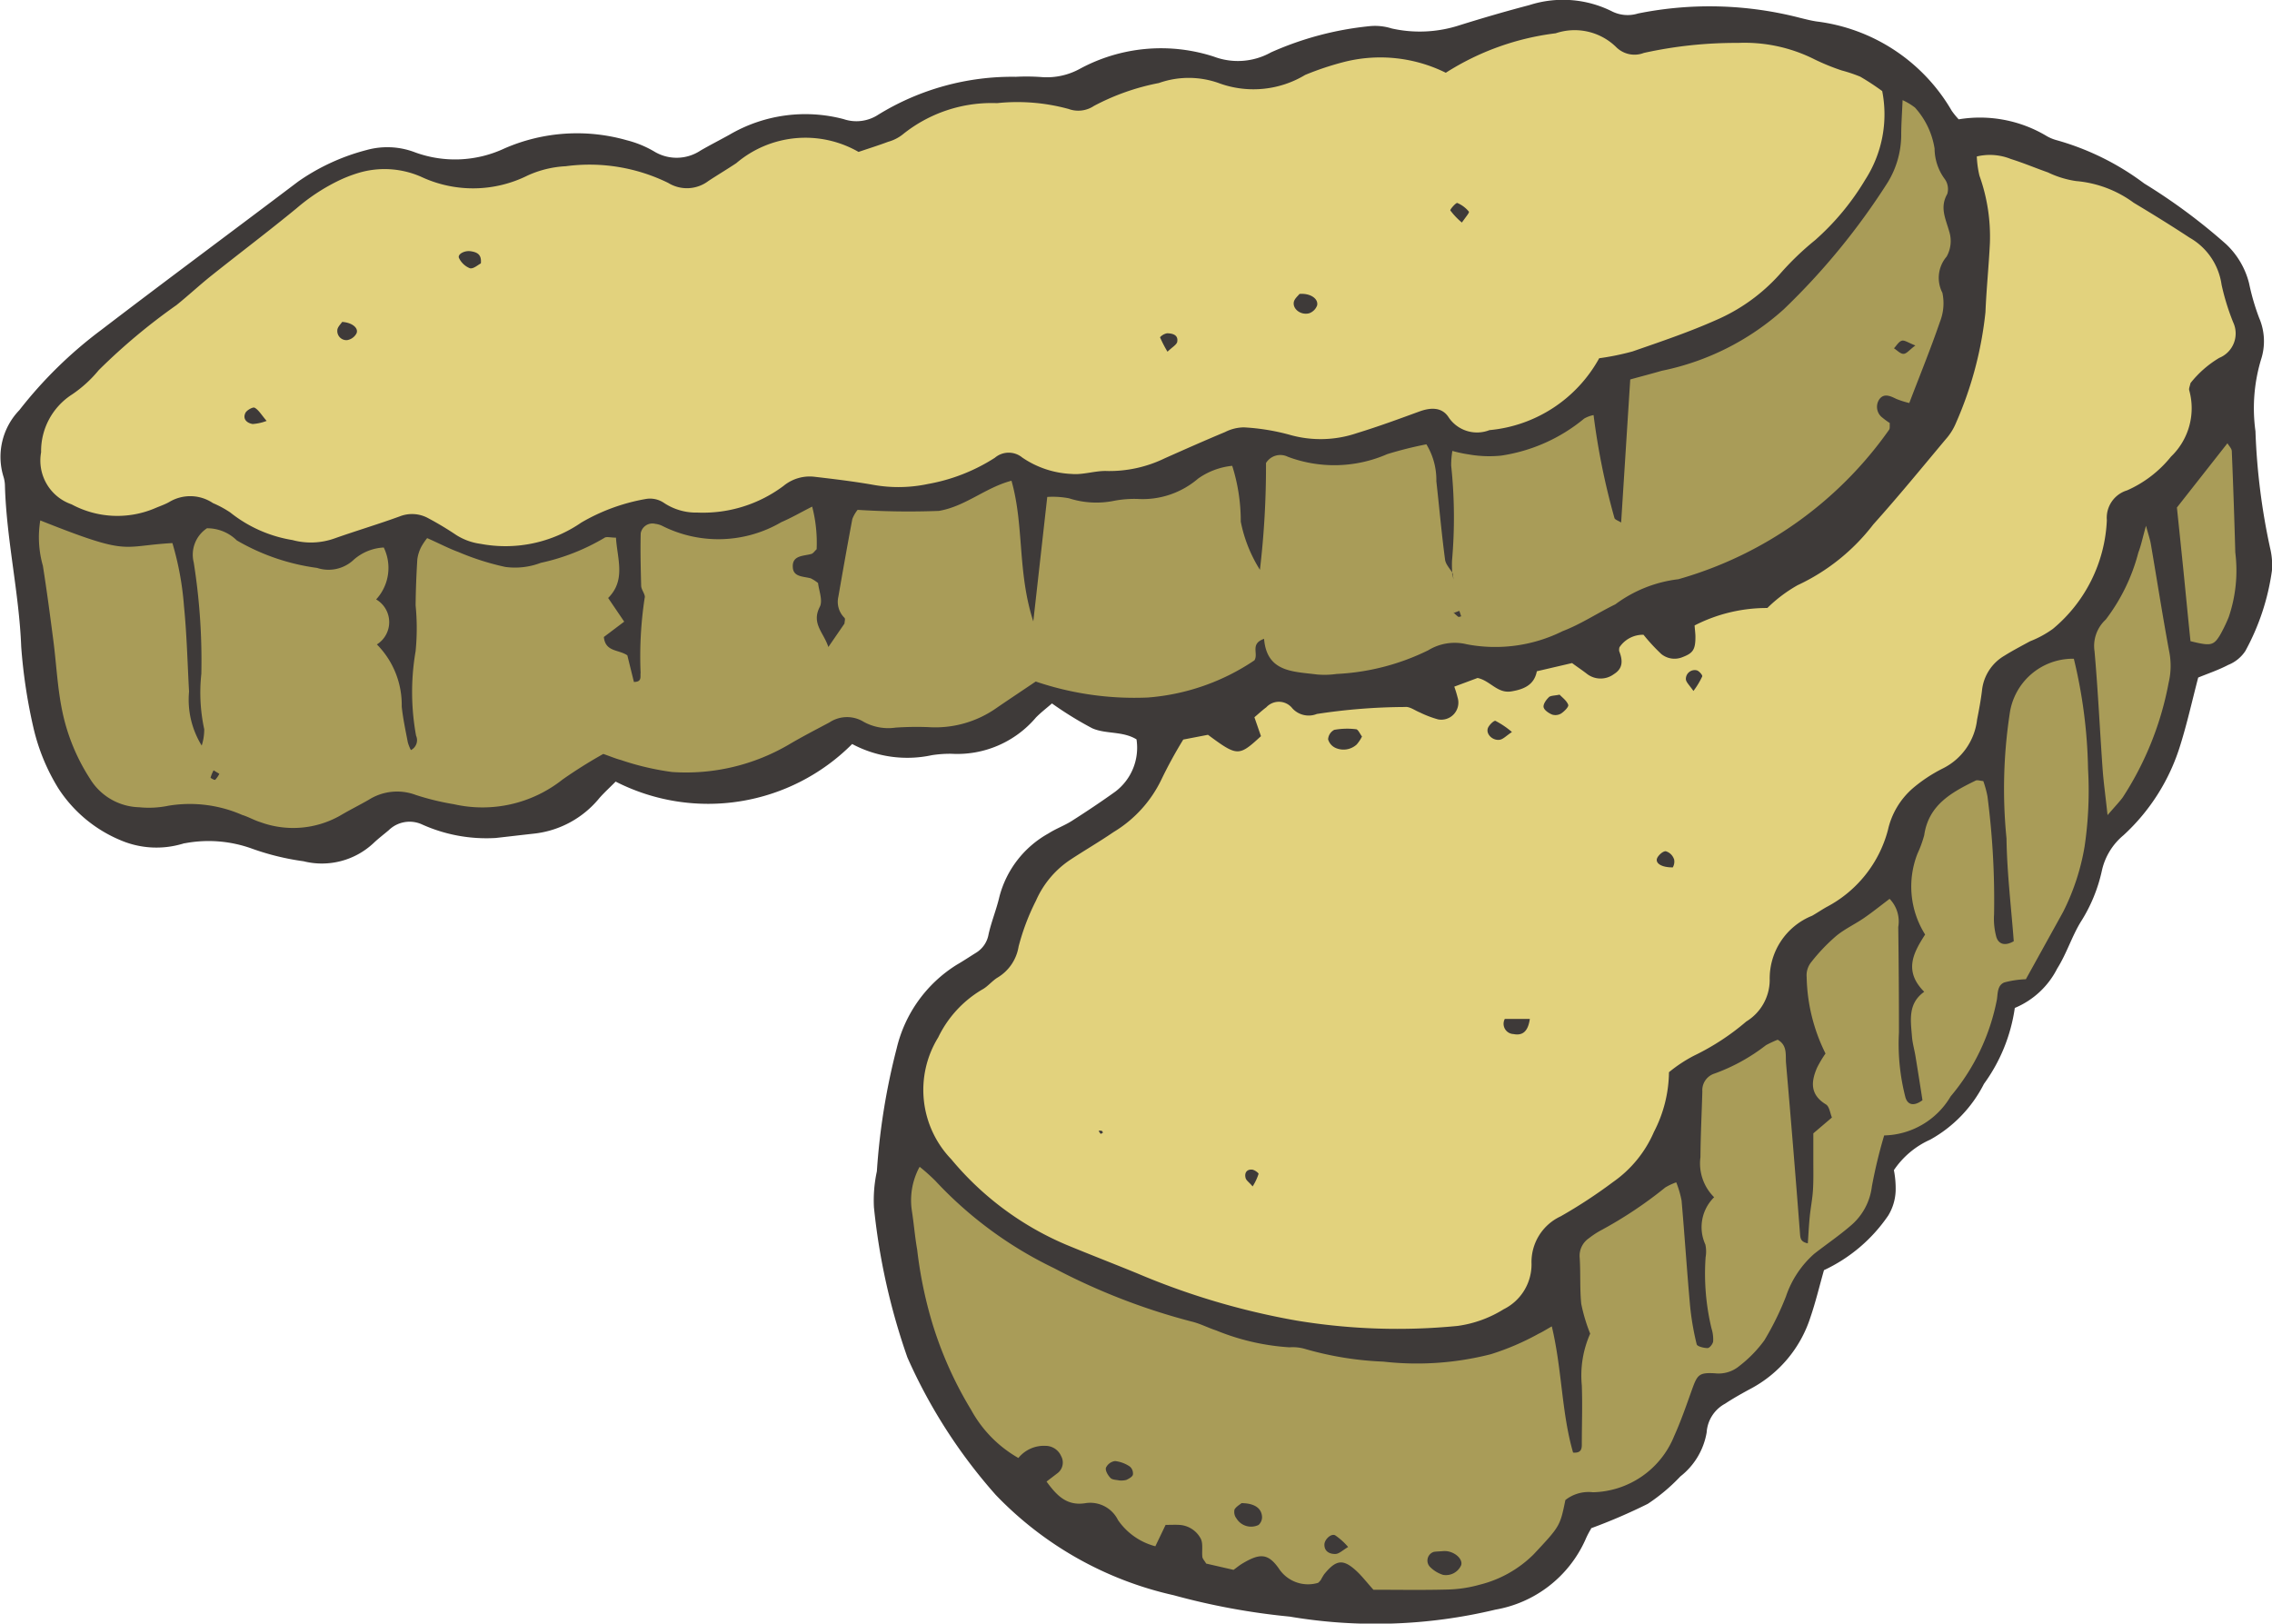
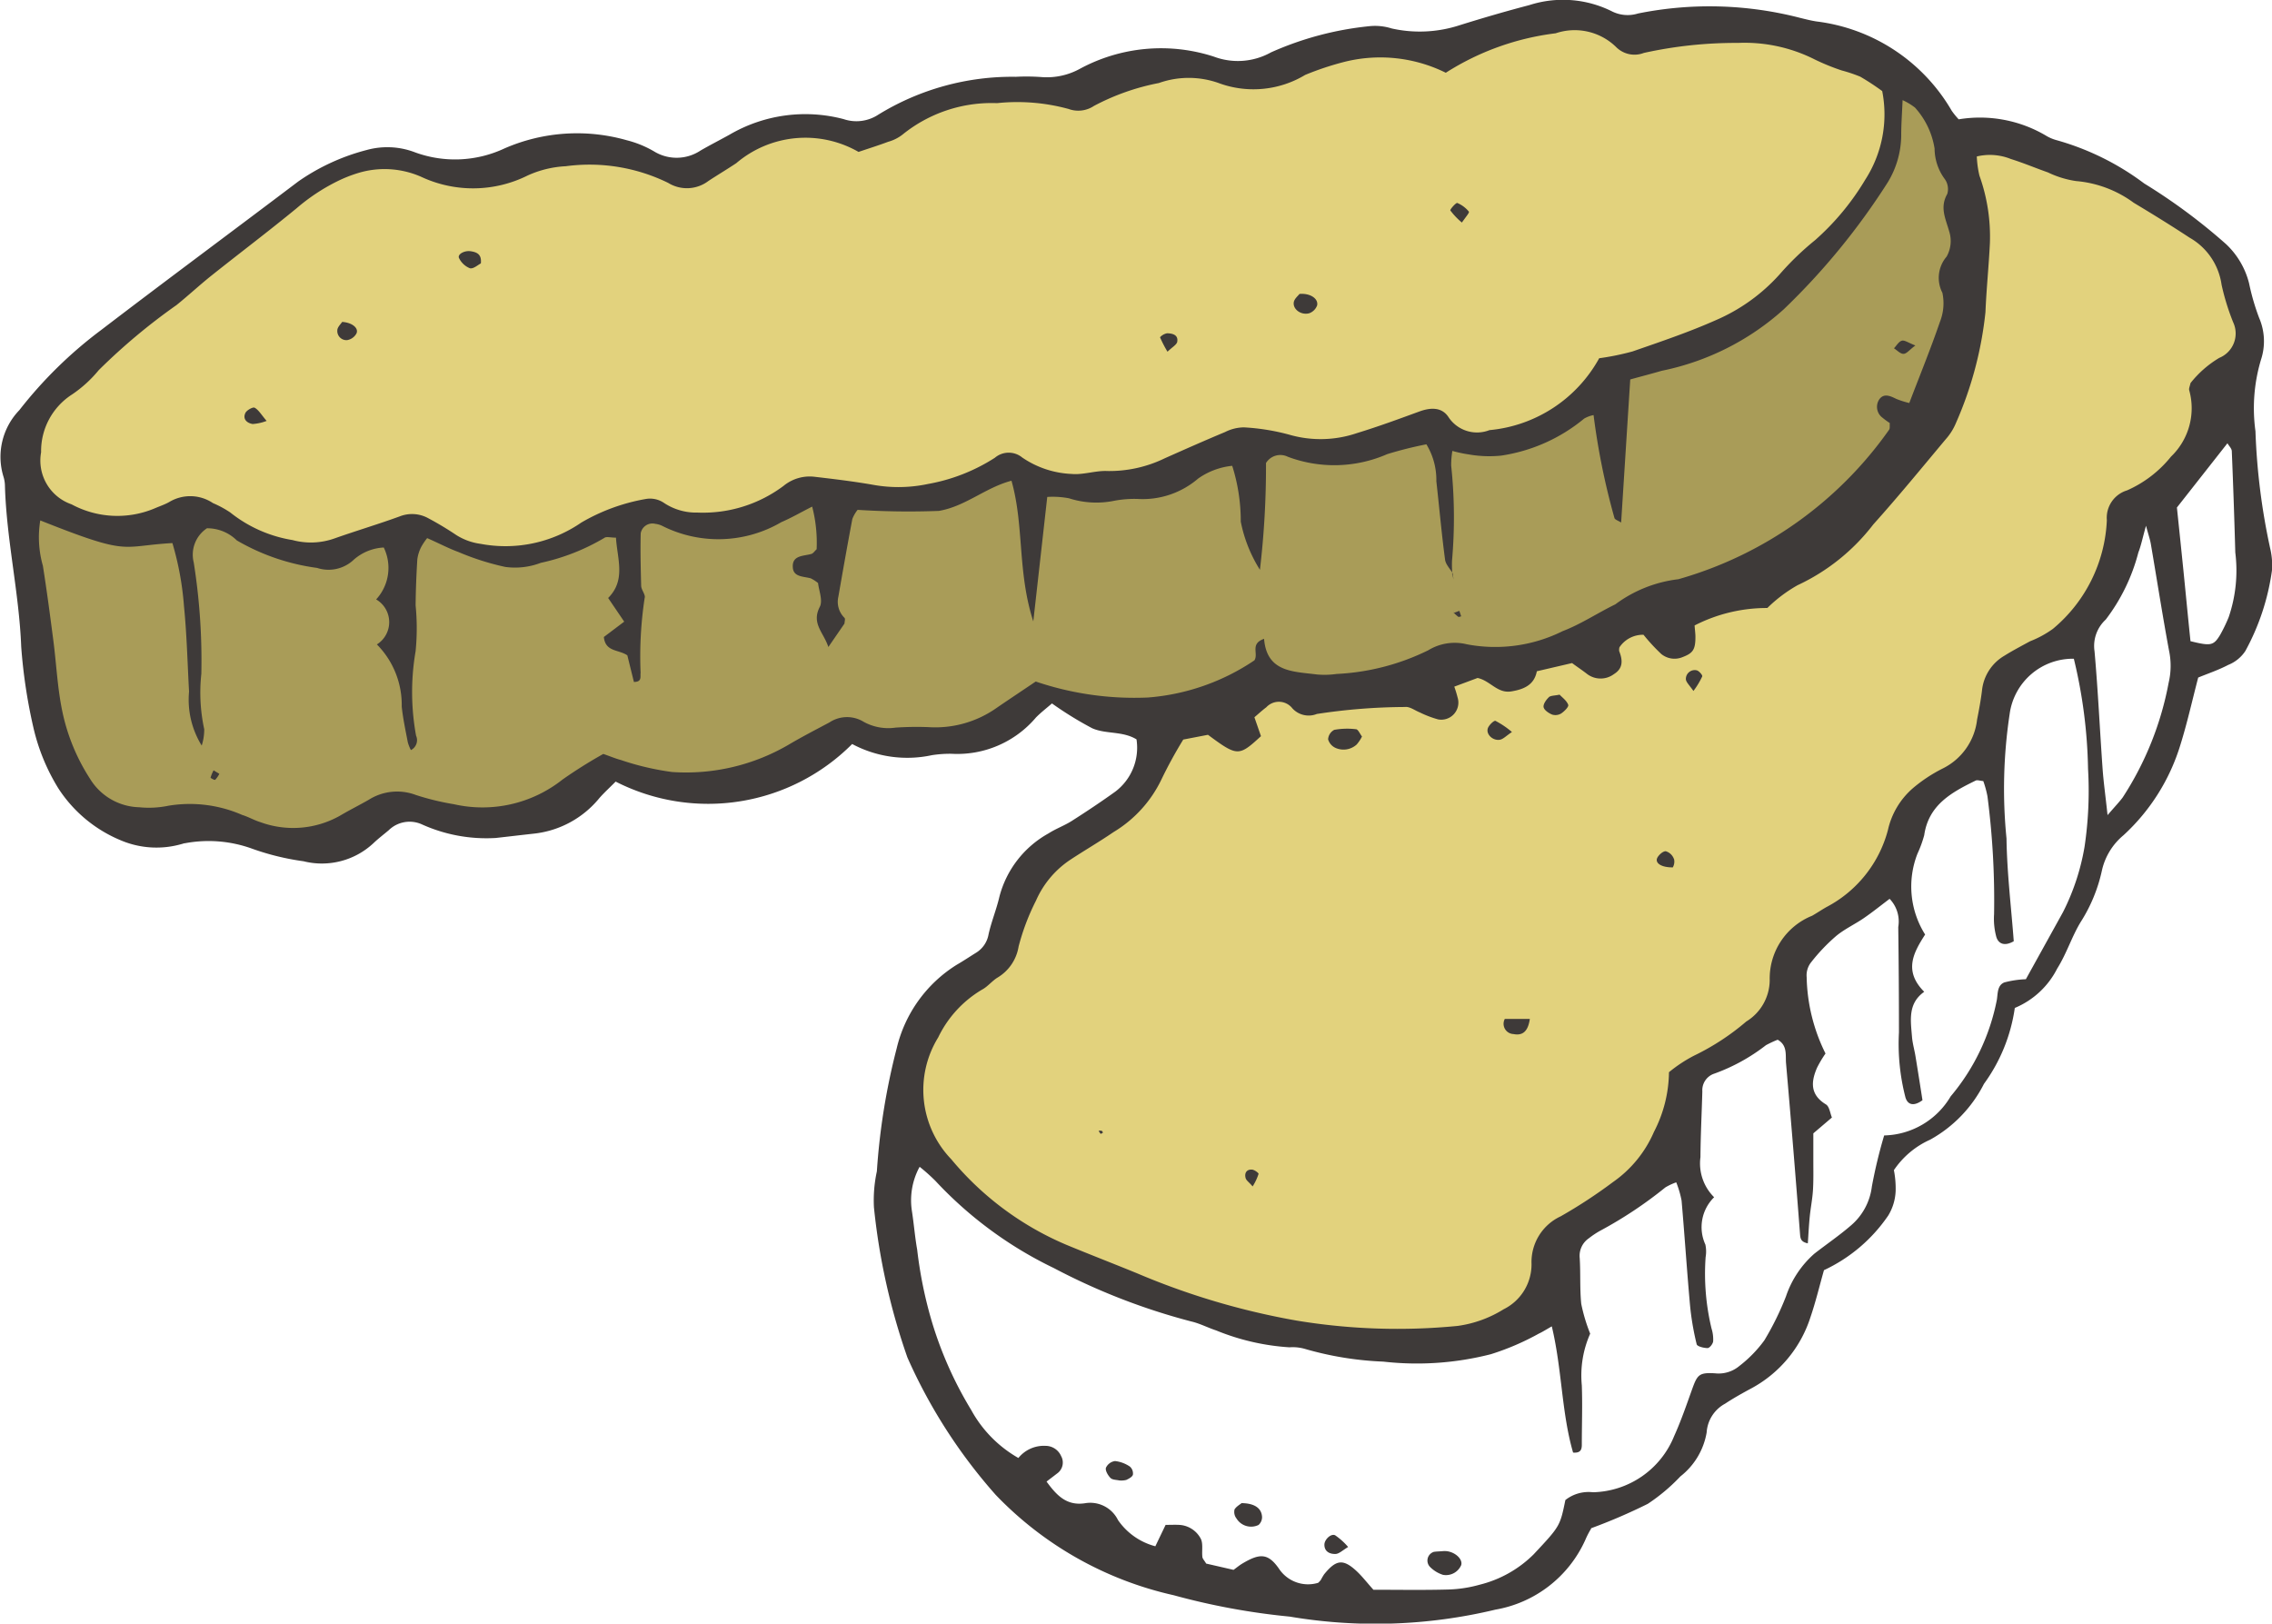
<svg xmlns="http://www.w3.org/2000/svg" width="65.113" height="46.531" viewBox="0 0 65.113 46.531">
  <defs>
    <clipPath id="a">
      <rect width="65.113" height="46.531" fill="none" />
    </clipPath>
  </defs>
  <g clip-path="url(#a)">
    <path d="M3.667,15.763l2.438-.653,1.611.914,1.829.305,2.569-.61,1.176.261,1.393.566,2.787-.827,1.394-.566,1.48.523,2.961-1,1.176.044,2.569.131,2.09-1.045,2,.7,3-.566,1.959-.741,1.611.262,2.134-.436,1.568-.523.784.653h1l1.654-.523,1.394-.914.392-.654,1.524-.392,2.482-1.132L52.7,7.707l1.611-2,.368-3.073a3.579,3.579,0,0,0-.586-.368s-3.876-1.089-3.876-1.219a22.881,22.881,0,0,0-2.961.349L45.819.957l-3.7.784L39.9,1.7l-3.745.828-2.7-.131-1.916.7-4.224.348-2.089.915-1.917-.305L19.822,5.442l-1.089-.436-2.352-.3-2.264.871-1.873-.348-1.829-.131L7.368,7.184,1.882,11.626.575,13.846,1.969,15.24Z" transform="translate(-0.303 -0.504)" fill="#e2d27d" />
    <path d="M33.783,22.849a6.97,6.97,0,0,0,1.8-.735s1.21.049,2.75-.035l3.651-.618,3.261-.7c.34-.1.528-.167.528-.167s1.331-.444,2.732-1.034l1.362-.62A42.093,42.093,0,0,0,53.527,16.8s.608-.61,1.252-1.415l.539-.716a6.986,6.986,0,0,0,.774-1.363l.392-2.095a16.558,16.558,0,0,0,0-2.076,6.153,6.153,0,0,0-.61-3.4A5.512,5.512,0,0,0,54.68,4.5l-.369,3.072-1.611,2L50.653,11.4l-2.482,1.132-1.524.392-.392.653-1.393.915-1.655.523h-1l-.784-.654-1.568.523-2.133.436-1.611-.261-1.96.74-3,.566-2-.7-2.09,1.045-2.569-.131-1.176-.044-2.961,1-1.481-.523-1.394.566-2.787.828-1.393-.566-1.176-.262-2.569.61L7.716,17.89,6.1,16.975l-2.439.654-1.7-.523L.574,15.712l1,7.447.958,2.177,1.611.7H6.409l2.047.479,1.306-.044,2.09-1,2.526.523,1.959-.305,1.35-1.306.7.261a9.537,9.537,0,0,0,3.179.218A14.851,14.851,0,0,0,24.7,23.246l1.089.392a18.426,18.426,0,0,0,2.438-.262,2.742,2.742,0,0,0,2.134-1.132,11.124,11.124,0,0,0,2.09.653,2.768,2.768,0,0,0,1.043.009l0-.009Z" transform="translate(-0.303 -2.37)" fill="#a99c58" />
-     <path d="M90.226,27.538a20.363,20.363,0,0,0-1.263,2l-.915,2-1.916.7-.7,2.787-1.785.914-.915,2.308L79.688,40.3l.087,1.96-2.961,1.524-.3,2.047L75.2,47.264,72.982,48.4l-.218,2.221-2.177.871H66.929l-3.658-.871-5.1-1.959-2.917-2.352-.509-.315-.493,1.273s.305,2.439.479,4.224,3,4.616,5.226,5.792a19.328,19.328,0,0,0,5.4,1.611,18.185,18.185,0,0,0,4.616.3,3.7,3.7,0,0,0,3.658-2.874l1.829-.61a12.238,12.238,0,0,0,1.524-1.263c.044-.174.566-1.611.566-1.611l1.872-.827L80.472,49.4l1.35-1,.74-.958.087-1.611,1.132-.305L85.175,44l.784-1.611.087-.871.566-.087,1.7-2.612.479-1.873.654-.784.914-1.176.958-2.7.392-.175.523-.435.827-.958.087-1.568-.171-4.53c-1.084,1.17-2.607,2.808-2.746,2.919" transform="translate(-28.598 -12.976)" fill="#a99c58" />
    <path d="M58.408,40.02,63.5,41.98l3.658.871h3.658L73,41.98l.218-2.221,2.221-1.133,1.307-1.437.3-2.047,2.961-1.524-.087-1.959,3.048-2.047.915-2.308,1.785-.915.7-2.787,1.916-.7.914-2a20.343,20.343,0,0,1,1.263-2c.139-.111,1.662-1.749,2.746-2.918l-.046-1.218-.175-1.786L92.593,11.8l-1.524-1.393-2.482-1.35-2.612-.827-1.089.087.523,2.743-.4,2.119a8.511,8.511,0,0,1-.3,1.843c-.025.082-.057.166-.091.251l-.083.445-.691.918c-.175.249-.358.489-.539.716L81.619,19.6,78.4,20.9c-.432.216-.9.426-1.362.62l-2.078.947-1.181.254c-.713.218-2.1.611-3.87.965a22.073,22.073,0,0,1-3.042.357l-4.552.77q-.144.033-.29.057l-.695,2.43s-2.134,1.263-2.743,1.742-1.045,2.613-1.045,2.613l-1.35.784s-.828,1.306-1.306,2.308a3.8,3.8,0,0,0,.131,2.526l-.03.077.509.315Z" transform="translate(-28.83 -4.338)" fill="#e2d27d" />
-     <path d="M118.06,20.541a8.51,8.51,0,0,0,.3-1.844l-.392,2.095c.034-.085.066-.169.091-.251" transform="translate(-62.179 -9.855)" fill="#ffd200" />
-     <path d="M115.73,26.009l-.539.716c.182-.227.365-.468.539-.716" transform="translate(-60.715 -13.709)" fill="#ffd200" />
    <path d="M103.292,35.026l-1.362.62c.461-.194.93-.4,1.362-.62" transform="translate(-53.725 -18.461)" fill="#ffd200" />
-     <path d="M80.422,40.2a22.163,22.163,0,0,0,3.042-.357c1.769-.354,3.157-.747,3.87-.965l-3.261.7Z" transform="translate(-42.389 -20.493)" fill="#ffd200" />
-     <path d="M70.184,43.352l0,.009c.1-.016.195-.035.29-.057Z" transform="translate(-36.991 -22.824)" fill="#ffd200" />
+     <path d="M70.184,43.352c.1-.016.195-.035.29-.057Z" transform="translate(-36.991 -22.824)" fill="#ffd200" />
    <path d="M45.6,43.81a2.487,2.487,0,0,0-.168.326,3.474,3.474,0,0,1-2.574,1.995,14.74,14.74,0,0,1-5.895.2,19.8,19.8,0,0,1-3.327-.613,10.12,10.12,0,0,1-5.1-2.876,15.194,15.194,0,0,1-2.53-3.936,18.688,18.688,0,0,1-.96-4.307,3.914,3.914,0,0,1,.084-1.029,19.028,19.028,0,0,1,.568-3.525,3.875,3.875,0,0,1,1.717-2.393c.191-.11.374-.233.561-.349a.772.772,0,0,0,.355-.526c.082-.367.229-.72.313-1.086a2.913,2.913,0,0,1,1.407-1.807c.21-.135.453-.222.664-.356.422-.269.838-.546,1.245-.838a1.578,1.578,0,0,0,.611-1.5c-.4-.245-.883-.145-1.272-.32a10.163,10.163,0,0,1-1.151-.71c-.142.124-.31.253-.456.4a2.955,2.955,0,0,1-2.422,1.043,3.394,3.394,0,0,0-.564.04,3.351,3.351,0,0,1-2.284-.32A5.828,5.828,0,0,1,17.644,22.4c-.166.168-.326.313-.467.473a2.809,2.809,0,0,1-1.854,1.016c-.373.041-.746.086-1.118.127a4.49,4.49,0,0,1-2.112-.389.855.855,0,0,0-.952.166c-.144.122-.295.236-.432.366a2.163,2.163,0,0,1-2.01.524,7.281,7.281,0,0,1-1.459-.355A3.666,3.666,0,0,0,5.3,24.167c-.031,0-.061.016-.092.022a2.616,2.616,0,0,1-1.749-.107A3.914,3.914,0,0,1,1.676,22.6,5.755,5.755,0,0,1,.96,20.864a15.282,15.282,0,0,1-.352-2.328c-.06-1.543-.419-3.052-.466-4.593A.936.936,0,0,0,.1,13.663a1.927,1.927,0,0,1,.454-1.908A12.314,12.314,0,0,1,2.9,9.457C4.775,8.023,6.671,6.621,8.549,5.2a6.088,6.088,0,0,1,1.956-.9,2.22,2.22,0,0,1,1.392.067,3.336,3.336,0,0,0,2.565-.115,5.2,5.2,0,0,1,3.5-.233,3.01,3.01,0,0,1,.776.316,1.238,1.238,0,0,0,1.336-.019c.272-.158.552-.3.828-.453a4.3,4.3,0,0,1,3.276-.449,1.142,1.142,0,0,0,.992-.127,7.321,7.321,0,0,1,3.942-1.086,5.9,5.9,0,0,1,.754.009,1.964,1.964,0,0,0,1.086-.24,4.888,4.888,0,0,1,3.839-.346A1.949,1.949,0,0,0,36.427,1.5,9.16,9.16,0,0,1,39.239.751a1.585,1.585,0,0,1,.643.064A3.683,3.683,0,0,0,41.834.722c.66-.206,1.323-.4,1.993-.575A3.142,3.142,0,0,1,46.21.332a1,1,0,0,0,.732.055A10.343,10.343,0,0,1,51.6.515c.153.037.306.077.461.1a5.215,5.215,0,0,1,3.873,2.559,2.234,2.234,0,0,0,.2.246,3.722,3.722,0,0,1,2.533.486,1.192,1.192,0,0,0,.261.108,7.594,7.594,0,0,1,2.524,1.245A16.611,16.611,0,0,1,63.8,7a2.313,2.313,0,0,1,.656,1.119,6.506,6.506,0,0,0,.289.993,1.688,1.688,0,0,1,.053,1.195,4.833,4.833,0,0,0-.159,2.05,18.767,18.767,0,0,0,.419,3.346,2.052,2.052,0,0,1,.053.653,6.715,6.715,0,0,1-.761,2.3,1.054,1.054,0,0,1-.492.4c-.275.145-.574.245-.86.362-.172.658-.314,1.3-.508,1.921a5.807,5.807,0,0,1-1.635,2.6,1.83,1.83,0,0,0-.619,1.02,4.52,4.52,0,0,1-.607,1.467c-.256.421-.4.9-.674,1.336a2.391,2.391,0,0,1-1.213,1.125,4.856,4.856,0,0,1-.884,2.176,3.781,3.781,0,0,1-1.543,1.6,2.464,2.464,0,0,0-1.038.873,2.734,2.734,0,0,1,.05.6,1.462,1.462,0,0,1-.212.7,4.559,4.559,0,0,1-1.842,1.566c-.129.453-.237.91-.389,1.353a3.54,3.54,0,0,1-1.712,2.045c-.249.134-.5.275-.733.429a1.009,1.009,0,0,0-.528.824,2.031,2.031,0,0,1-.753,1.26,5.313,5.313,0,0,1-.934.786,16.037,16.037,0,0,1-1.626.7M41.632,16.43c-.075-.13-.2-.253-.218-.39-.1-.747-.165-1.5-.25-2.248a1.963,1.963,0,0,0-.285-1.058,10.82,10.82,0,0,0-1.122.281,3.787,3.787,0,0,1-2.851.075.482.482,0,0,0-.624.18,25.14,25.14,0,0,1-.174,3.06,4.059,4.059,0,0,1-.549-1.38,5.253,5.253,0,0,0-.245-1.6,2.049,2.049,0,0,0-.976.365,2.44,2.44,0,0,1-1.745.584,3.11,3.11,0,0,0-.656.052,2.556,2.556,0,0,1-1.3-.07,2.458,2.458,0,0,0-.624-.039c-.131,1.169-.254,2.274-.4,3.567-.459-1.42-.259-2.742-.625-4.032-.754.2-1.316.735-2.081.865a22.956,22.956,0,0,1-2.329-.03.991.991,0,0,0-.151.262c-.14.74-.271,1.482-.4,2.225a.645.645,0,0,0,.175.608c.03.029,0,.114,0,.164l-.462.672c-.136-.42-.493-.672-.246-1.151.094-.183-.029-.479-.049-.682a1.1,1.1,0,0,0-.209-.135c-.2-.058-.5-.032-.515-.314-.024-.351.3-.32.533-.386.052-.015.089-.078.15-.134a4.123,4.123,0,0,0-.128-1.222c-.334.169-.6.324-.883.445a3.575,3.575,0,0,1-3.428.1.608.608,0,0,0-.18-.05.341.341,0,0,0-.423.271c-.013.5,0,1,.013,1.5,0,.121.134.262.1.354a11.154,11.154,0,0,0-.116,2.147c-.016.1.049.26-.192.258l-.188-.762c-.25-.172-.63-.093-.673-.526l.583-.44-.46-.678c.514-.514.261-1.119.224-1.729-.157,0-.278-.038-.332.006a6.08,6.08,0,0,1-1.824.716,2.07,2.07,0,0,1-1.016.117,7.437,7.437,0,0,1-1.339-.426c-.289-.106-.563-.252-.9-.4a1.776,1.776,0,0,0-.17.253,1.083,1.083,0,0,0-.112.355c-.027.439-.045.88-.049,1.32a6.683,6.683,0,0,1,0,1.312,6.914,6.914,0,0,0,.013,2.421.318.318,0,0,1-.148.414,1.133,1.133,0,0,1-.089-.225c-.065-.34-.138-.679-.174-1.022a2.459,2.459,0,0,0-.712-1.781.754.754,0,0,0-.021-1.29,1.335,1.335,0,0,0,.218-1.488,1.412,1.412,0,0,0-.853.344,1.051,1.051,0,0,1-1.058.241,6.189,6.189,0,0,1-2.3-.788,1.208,1.208,0,0,0-.856-.348.909.909,0,0,0-.379.979,17.953,17.953,0,0,1,.218,3.192A4.978,4.978,0,0,0,5.853,20.9a1.525,1.525,0,0,1-.072.468,2.5,2.5,0,0,1-.363-1.547c-.045-.816-.064-1.634-.145-2.446a8.625,8.625,0,0,0-.332-1.811c-1.52.086-1.185.386-3.787-.649a2.985,2.985,0,0,0,.075,1.3c.113.712.207,1.428.3,2.143.089.685.118,1.381.262,2.053a5.677,5.677,0,0,0,.789,1.908,1.7,1.7,0,0,0,1.406.816,2.768,2.768,0,0,0,.845-.044,3.747,3.747,0,0,1,2.111.265c.18.055.346.154.525.208a2.733,2.733,0,0,0,2.279-.188c.27-.16.552-.3.824-.456a1.519,1.519,0,0,1,1.352-.135,7.431,7.431,0,0,0,1.09.264,3.694,3.694,0,0,0,3.111-.709,13.691,13.691,0,0,1,1.167-.733c.212.074.357.136.506.175a7.762,7.762,0,0,0,1.463.343,5.832,5.832,0,0,0,3.35-.787c.379-.224.771-.426,1.16-.633a.913.913,0,0,1,.985-.017,1.456,1.456,0,0,0,.91.165,8.814,8.814,0,0,1,.942-.014,3.045,3.045,0,0,0,1.959-.553c.362-.248.727-.49,1.118-.754a8.8,8.8,0,0,0,3.218.458,6.327,6.327,0,0,0,3.048-1.064c.127-.194-.135-.473.278-.618.078.962.835.934,1.514,1.022a2.461,2.461,0,0,0,.565-.015,6.657,6.657,0,0,0,2.627-.679,1.451,1.451,0,0,1,1.1-.172,4.34,4.34,0,0,0,2.751-.376c.524-.2,1-.52,1.511-.769A3.767,3.767,0,0,1,48.1,16.6a11.079,11.079,0,0,0,6.039-4.283c.03-.042.014-.116.02-.193a2.228,2.228,0,0,1-.212-.155.386.386,0,0,1-.1-.506c.129-.205.32-.12.5-.03a2.574,2.574,0,0,0,.371.117c.308-.807.616-1.56.879-2.328a1.442,1.442,0,0,0,.07-.83.935.935,0,0,1,.121-1.038.909.909,0,0,0,.075-.718c-.1-.363-.279-.687-.057-1.076a.491.491,0,0,0-.082-.443,1.485,1.485,0,0,1-.281-.858,2.276,2.276,0,0,0-.561-1.175,1.731,1.731,0,0,0-.356-.214c-.017.41-.041.718-.039,1.026a2.626,2.626,0,0,1-.391,1.338,19.677,19.677,0,0,1-2.975,3.63,7.432,7.432,0,0,1-3.5,1.763c-.3.088-.6.164-.9.248-.089,1.393-.174,2.732-.261,4.1-.1-.061-.17-.08-.19-.124a20.192,20.192,0,0,1-.6-2.955.882.882,0,0,0-.269.1,4.847,4.847,0,0,1-2.382,1.062,3.407,3.407,0,0,1-.929-.035,3.83,3.83,0,0,1-.467-.1,2.488,2.488,0,0,0-.034.42,14.066,14.066,0,0,1,.024,2.729,3.233,3.233,0,0,0,.009.376ZM24.6,4.351a3.057,3.057,0,0,0-3.5.326c-.262.174-.531.335-.794.507a1.021,1.021,0,0,1-1.156.058,5.12,5.12,0,0,0-2.937-.478,2.994,2.994,0,0,0-1.09.265,3.505,3.505,0,0,1-3.011.057,2.6,2.6,0,0,0-1.833-.132,3.973,3.973,0,0,0-.609.24,5.6,5.6,0,0,0-1.17.775c-.8.657-1.623,1.278-2.431,1.922-.344.274-.667.575-1.009.851a17.337,17.337,0,0,0-2.231,1.867,3.571,3.571,0,0,1-.761.694,1.93,1.93,0,0,0-.89,1.659,1.326,1.326,0,0,0,.873,1.492,2.763,2.763,0,0,0,2.369.121c.144-.063.3-.113.432-.189a1.168,1.168,0,0,1,1.252.033,2.961,2.961,0,0,1,.495.268,3.838,3.838,0,0,0,1.785.791,2.018,2.018,0,0,0,1.2-.046c.62-.219,1.252-.407,1.87-.632a.962.962,0,0,1,.816.05,9.128,9.128,0,0,1,.808.485,1.735,1.735,0,0,0,.7.252,3.829,3.829,0,0,0,2.879-.609,5.533,5.533,0,0,1,1.843-.676.708.708,0,0,1,.523.107,1.661,1.661,0,0,0,.968.281,3.848,3.848,0,0,0,2.466-.766,1.178,1.178,0,0,1,.868-.262c.56.065,1.122.132,1.678.229a4.076,4.076,0,0,0,1.589-.02,5.239,5.239,0,0,0,1.92-.752.612.612,0,0,1,.784-.007,2.706,2.706,0,0,0,1.416.471c.336.031.685-.1,1.025-.084a3.627,3.627,0,0,0,1.642-.364c.575-.256,1.15-.511,1.73-.753a1.228,1.228,0,0,1,.54-.134,6.233,6.233,0,0,1,1.294.208,3.233,3.233,0,0,0,1.947-.044c.6-.183,1.19-.4,1.777-.615.329-.122.657-.137.85.164a.979.979,0,0,0,1.17.366,4.01,4.01,0,0,0,3.144-2.06,7.394,7.394,0,0,0,.956-.195c.8-.278,1.608-.55,2.382-.894A5.226,5.226,0,0,0,51,7.865a8.185,8.185,0,0,1,1.018-.982,7.284,7.284,0,0,0,1.437-1.732,3.456,3.456,0,0,0,.487-2.541,7.13,7.13,0,0,0-.63-.413,4.331,4.331,0,0,0-.53-.178A6.3,6.3,0,0,1,52,1.7,4.452,4.452,0,0,0,49.81,1.23a12.2,12.2,0,0,0-2.7.287.742.742,0,0,1-.788-.163,1.7,1.7,0,0,0-1.738-.4,7.559,7.559,0,0,0-3.149,1.131,4.232,4.232,0,0,0-2.874-.32,8.331,8.331,0,0,0-1.156.382,2.873,2.873,0,0,1-2.433.25A2.567,2.567,0,0,0,33.21,2.38a6.615,6.615,0,0,0-1.859.656.808.808,0,0,1-.723.088,5.56,5.56,0,0,0-2.054-.168,4.055,4.055,0,0,0-2.707.9,1.171,1.171,0,0,1-.412.207c-.265.1-.535.184-.851.291m9.309,16.838a12.857,12.857,0,0,0-.629,1.15,3.549,3.549,0,0,1-1.373,1.506c-.413.283-.849.534-1.267.812a2.717,2.717,0,0,0-.952,1.148,6.507,6.507,0,0,0-.5,1.319,1.271,1.271,0,0,1-.61.894c-.159.1-.281.261-.445.345a3.205,3.205,0,0,0-1.25,1.367,2.866,2.866,0,0,0,.376,3.491,8.684,8.684,0,0,0,3.3,2.452c.667.276,1.342.537,2.01.81a20.967,20.967,0,0,0,4.592,1.362A17.7,17.7,0,0,0,41.773,38a3.354,3.354,0,0,0,1.319-.477,1.436,1.436,0,0,0,.8-1.3,1.443,1.443,0,0,1,.836-1.364,14.35,14.35,0,0,0,1.5-.983A3.385,3.385,0,0,0,47.4,32.44a3.8,3.8,0,0,0,.431-1.711,4.05,4.05,0,0,1,.723-.477,6.9,6.9,0,0,0,1.492-.976,1.4,1.4,0,0,0,.672-1.183,1.938,1.938,0,0,1,1.215-1.848c.136-.078.267-.166.4-.243a3.5,3.5,0,0,0,1.773-2.214,2.224,2.224,0,0,1,.711-1.195,4.306,4.306,0,0,1,.862-.57,1.787,1.787,0,0,0,.982-1.4c.055-.277.107-.556.141-.836a1.307,1.307,0,0,1,.641-.994c.238-.149.488-.279.735-.414a2.936,2.936,0,0,0,.657-.357,4.294,4.294,0,0,0,1.545-3.113.82.82,0,0,1,.579-.855,3.342,3.342,0,0,0,1.26-.968,1.92,1.92,0,0,0,.522-1.9c-.016-.052.02-.121.036-.206a3.017,3.017,0,0,1,.824-.723A.756.756,0,0,0,64,9.236a6.745,6.745,0,0,1-.332-1.075,1.844,1.844,0,0,0-.918-1.35c-.525-.346-1.06-.676-1.6-1a3.25,3.25,0,0,0-1.652-.622,2.774,2.774,0,0,1-.807-.248c-.356-.125-.7-.271-1.064-.385a1.61,1.61,0,0,0-.974-.072,2.894,2.894,0,0,0,.075.548,5.187,5.187,0,0,1,.3,1.945c-.032.656-.1,1.311-.127,1.968a10.583,10.583,0,0,1-.844,3.174,1.658,1.658,0,0,1-.3.476c-.684.818-1.36,1.644-2.072,2.437a5.848,5.848,0,0,1-2.169,1.74,4.114,4.114,0,0,0-.866.653,4.538,4.538,0,0,0-2.085.5c.011.15.025.243.024.335,0,.362-.078.46-.358.568a.6.6,0,0,1-.622-.086,5.432,5.432,0,0,1-.508-.55.811.811,0,0,0-.69.36.307.307,0,0,0-.007.107c.1.255.121.492-.15.66a.639.639,0,0,1-.786-.016c-.145-.111-.3-.213-.414-.3l-1.01.235c-.073.383-.356.516-.731.577-.4.066-.6-.305-.967-.385l-.668.249a3.013,3.013,0,0,1,.094.307.49.49,0,0,1-.559.631,3.019,3.019,0,0,1-.524-.2c-.141-.056-.291-.173-.423-.155a17.072,17.072,0,0,0-2.527.2.632.632,0,0,1-.7-.16.491.491,0,0,0-.748-.032c-.124.093-.238.2-.341.286l.188.542c-.638.587-.674.585-1.519-.039l-.717.138M26.347,33.455a2.008,2.008,0,0,0-.215,1.237c.059.373.087.75.153,1.121a12.178,12.178,0,0,0,.437,2.118,10.867,10.867,0,0,0,1.111,2.477,3.53,3.53,0,0,0,1.353,1.377.939.939,0,0,1,.777-.348.489.489,0,0,1,.448.294.383.383,0,0,1-.118.5c-.095.074-.192.146-.3.23.288.394.573.7,1.1.621a.886.886,0,0,1,.947.481,1.876,1.876,0,0,0,1.071.752l.294-.613c.142,0,.265-.006.389,0a.741.741,0,0,1,.613.386c.08.142.031.355.052.535.007.054.058.1.108.188l.785.18c.093-.067.164-.127.243-.175.5-.3.738-.311,1.051.13a1,1,0,0,0,1.132.416.742.742,0,0,0,.075-.081,1.743,1.743,0,0,1,.094-.161c.343-.423.544-.449.924-.1.159.146.292.321.489.541.676,0,1.4.013,2.116-.006a3.682,3.682,0,0,0,.928-.138,3.326,3.326,0,0,0,1.544-.866c.761-.812.76-.812.914-1.561a1.073,1.073,0,0,1,.79-.223,2.572,2.572,0,0,0,2.327-1.609c.193-.427.347-.873.505-1.315s.2-.512.663-.485a.927.927,0,0,0,.7-.209,3.613,3.613,0,0,0,.717-.735,8.209,8.209,0,0,0,.621-1.263,2.835,2.835,0,0,1,.811-1.22c.344-.268.707-.515,1.038-.8a1.74,1.74,0,0,0,.612-1.129,14.136,14.136,0,0,1,.352-1.461,2.272,2.272,0,0,0,1.906-1.12,6.094,6.094,0,0,0,1.325-2.775c.027-.186.013-.408.212-.49a2.809,2.809,0,0,1,.618-.092l1.067-1.928a6.551,6.551,0,0,0,.615-1.869,10.887,10.887,0,0,0,.1-2.23,14.382,14.382,0,0,0-.407-3.158,1.828,1.828,0,0,0-1.84,1.587,14.345,14.345,0,0,0-.09,3.561c.014.992.136,1.983.208,2.948-.262.152-.44.076-.5-.125a1.992,1.992,0,0,1-.064-.648,23.1,23.1,0,0,0-.19-3.382,2.918,2.918,0,0,0-.119-.435c-.1-.008-.171-.038-.219-.014-.686.336-1.348.693-1.474,1.565a3.316,3.316,0,0,1-.193.529,2.58,2.58,0,0,0,.219,2.318c-.332.517-.625,1.041-.026,1.641-.475.337-.388.822-.35,1.292.015.187.07.37.1.557.07.426.137.853.2,1.258-.23.171-.416.151-.487-.076a6.117,6.117,0,0,1-.187-1.869q0-1.51-.02-3.019a.934.934,0,0,0-.248-.807c-.245.185-.487.38-.742.555s-.552.312-.791.511a5.244,5.244,0,0,0-.712.747.6.6,0,0,0-.132.433,5.129,5.129,0,0,0,.54,2.187,3.409,3.409,0,0,0-.239.4c-.181.411-.206.781.252,1.059.1.061.12.256.171.375l-.533.454c0,.282,0,.533,0,.785,0,.283.007.567-.011.849-.016.25-.066.5-.091.748s-.038.51-.056.771c-.2-.044-.213-.133-.224-.277q-.187-2.443-.4-4.884c-.02-.234.047-.512-.24-.675a3.143,3.143,0,0,0-.335.156,5.378,5.378,0,0,1-1.476.814.5.5,0,0,0-.348.51c-.017.629-.05,1.256-.054,1.885a1.364,1.364,0,0,0,.392,1.149,1.2,1.2,0,0,0-.251,1.356.947.947,0,0,1,.007.362,6.711,6.711,0,0,0,.17,2.046,1.03,1.03,0,0,1,.046.367c-.009.073-.1.191-.16.192-.108,0-.3-.048-.312-.11a7.731,7.731,0,0,1-.19-1.109c-.09-1-.155-2.006-.243-3.009a2.834,2.834,0,0,0-.153-.522,1.694,1.694,0,0,0-.311.145,11.947,11.947,0,0,1-1.881,1.249,2.493,2.493,0,0,0-.313.21.608.608,0,0,0-.261.568c.027.437,0,.879.044,1.312a4.921,4.921,0,0,0,.256.853,2.952,2.952,0,0,0-.24,1.482c.021.565,0,1.132,0,1.7,0,.135-.031.245-.25.226-.333-1.146-.314-2.376-.61-3.617-.167.094-.264.158-.369.206a7.373,7.373,0,0,1-1.375.591,8.547,8.547,0,0,1-3.085.213,9.375,9.375,0,0,1-2.224-.358,1.267,1.267,0,0,0-.467-.052,6.642,6.642,0,0,1-2.1-.484c-.239-.078-.467-.2-.71-.256a18.384,18.384,0,0,1-3.941-1.531,11.366,11.366,0,0,1-3.395-2.5,5.44,5.44,0,0,0-.448-.4M60.4,23.361c.24-.278.346-.387.435-.508a9.063,9.063,0,0,0,1.316-3.286,2.107,2.107,0,0,0,.011-.921c-.188-1.015-.347-2.036-.521-3.054-.022-.13-.067-.256-.139-.524-.1.354-.141.568-.219.766a5.4,5.4,0,0,1-.935,1.923,1.025,1.025,0,0,0-.321.908c.1,1.121.151,2.245.231,3.368.026.367.078.732.142,1.327m3.433-10.653-1.445,1.838c.055.529.123,1.179.189,1.831.068.675.132,1.35.2,2,.582.143.661.13.851-.183a4.445,4.445,0,0,0,.244-.506,4.136,4.136,0,0,0,.189-1.853q-.04-1.451-.1-2.9c0-.078-.081-.153-.122-.226M37.079,8.658c-.035.2.2.379.434.322a.372.372,0,0,0,.234-.227c.043-.191-.195-.356-.505-.329-.04.054-.145.136-.163.234m-27.411.8a.262.262,0,0,0,.278.29.374.374,0,0,0,.269-.19c.071-.147-.112-.313-.409-.332-.036.057-.129.14-.139.232M13.487,7.2c-.187-.026-.388.094-.33.2a.591.591,0,0,0,.31.288c.1.025.234-.1.314-.139.023-.232-.075-.319-.295-.349M7.3,11.685c-.051-.028-.229.07-.267.149-.085.178.045.291.208.318a1.371,1.371,0,0,0,.4-.089c-.156-.182-.23-.317-.344-.378M42.1,6.07a.86.86,0,0,0-.335-.253c-.036-.014-.214.185-.2.214a2.049,2.049,0,0,0,.331.347c.1-.145.221-.285.2-.307M33.738,9.794c.036-.2-.142-.241-.293-.242a.364.364,0,0,0-.2.114,3.531,3.531,0,0,0,.214.414c.132-.129.264-.2.28-.286M38.868,20.9a2.085,2.085,0,0,0-.63.017.33.33,0,0,0-.176.271.386.386,0,0,0,.219.249.561.561,0,0,0,.6-.1,1.062,1.062,0,0,0,.152-.229c-.06-.079-.109-.2-.169-.21m5.523-.914c-.077.072-.166.2-.149.284s.147.172.246.212a.319.319,0,0,0,.259-.033c.09-.061.223-.193.2-.248-.042-.118-.168-.206-.247-.291-.143.031-.256.024-.313.076m-1.257,9.218a.294.294,0,0,0,.247.433c.228.046.415-.034.47-.433Zm-.267-8.543c-.043-.017-.2.132-.223.225-.044.17.151.348.345.317.1-.016.184-.113.35-.222a2.512,2.512,0,0,0-.473-.32m5.926-1.275c.013-.038-.1-.165-.163-.174a.254.254,0,0,0-.306.249c0,.086.1.175.217.344a2.347,2.347,0,0,0,.253-.419m-.811,5.237a.354.354,0,0,0-.235-.225c-.081-.005-.211.113-.248.2-.054.135.106.264.449.263a.325.325,0,0,0,.035-.243M36.07,33.648c.006-.032-.122-.125-.192-.128-.157-.009-.219.105-.179.246.02.068.1.118.2.236a1.556,1.556,0,0,0,.168-.353m-4.5-1.241a.226.226,0,0,0-.081,0,.511.511,0,0,0,.06.09s.044-.025.066-.039c-.015-.019-.026-.048-.045-.055M54.506,9.764c-.089.024-.153.141-.227.218.09.057.181.159.271.159s.166-.109.342-.24c-.2-.077-.307-.158-.387-.137M6.034,22.287c0,.011.116.077.133.062a.708.708,0,0,0,.119-.172l-.165-.1a1.184,1.184,0,0,0-.087.211m35.624-4.733a1.167,1.167,0,0,0,.135.122c.017.012.055-.008.083-.013l-.053-.157-.172.063Zm0,0c.009-.065.019-.131,0,.01.039-.134.02-.069,0,0,0,0,0-.011,0-.011m-.043-1.106.045.162c-.011-.059-.022-.117-.03-.179l-.015.017m-.51,28.024a.261.261,0,0,0-.125.432.906.906,0,0,0,.375.23.476.476,0,0,0,.521-.278c.05-.162-.153-.364-.407-.4a.709.709,0,0,0-.136,0c-.106.008-.168.008-.227.018m-5.727-1.205a.3.3,0,0,0,.057.249.491.491,0,0,0,.633.186.3.3,0,0,0,.1-.232c-.015-.249-.215-.389-.587-.393-.048.041-.159.1-.207.19m-3.1-.854c.075-.035.177-.088.193-.152a.262.262,0,0,0-.087-.232.938.938,0,0,0-.425-.158.337.337,0,0,0-.261.192c-.024.08.057.218.131.293.056.056.173.052.248.07a.61.61,0,0,0,.2-.013M38.264,44c-.122-.058-.311.126-.308.272,0,.2.162.269.316.263.1,0,.2-.1.364-.2A1.926,1.926,0,0,0,38.264,44" transform="translate(0 0)" fill="#3e3a39" />
  </g>
</svg>